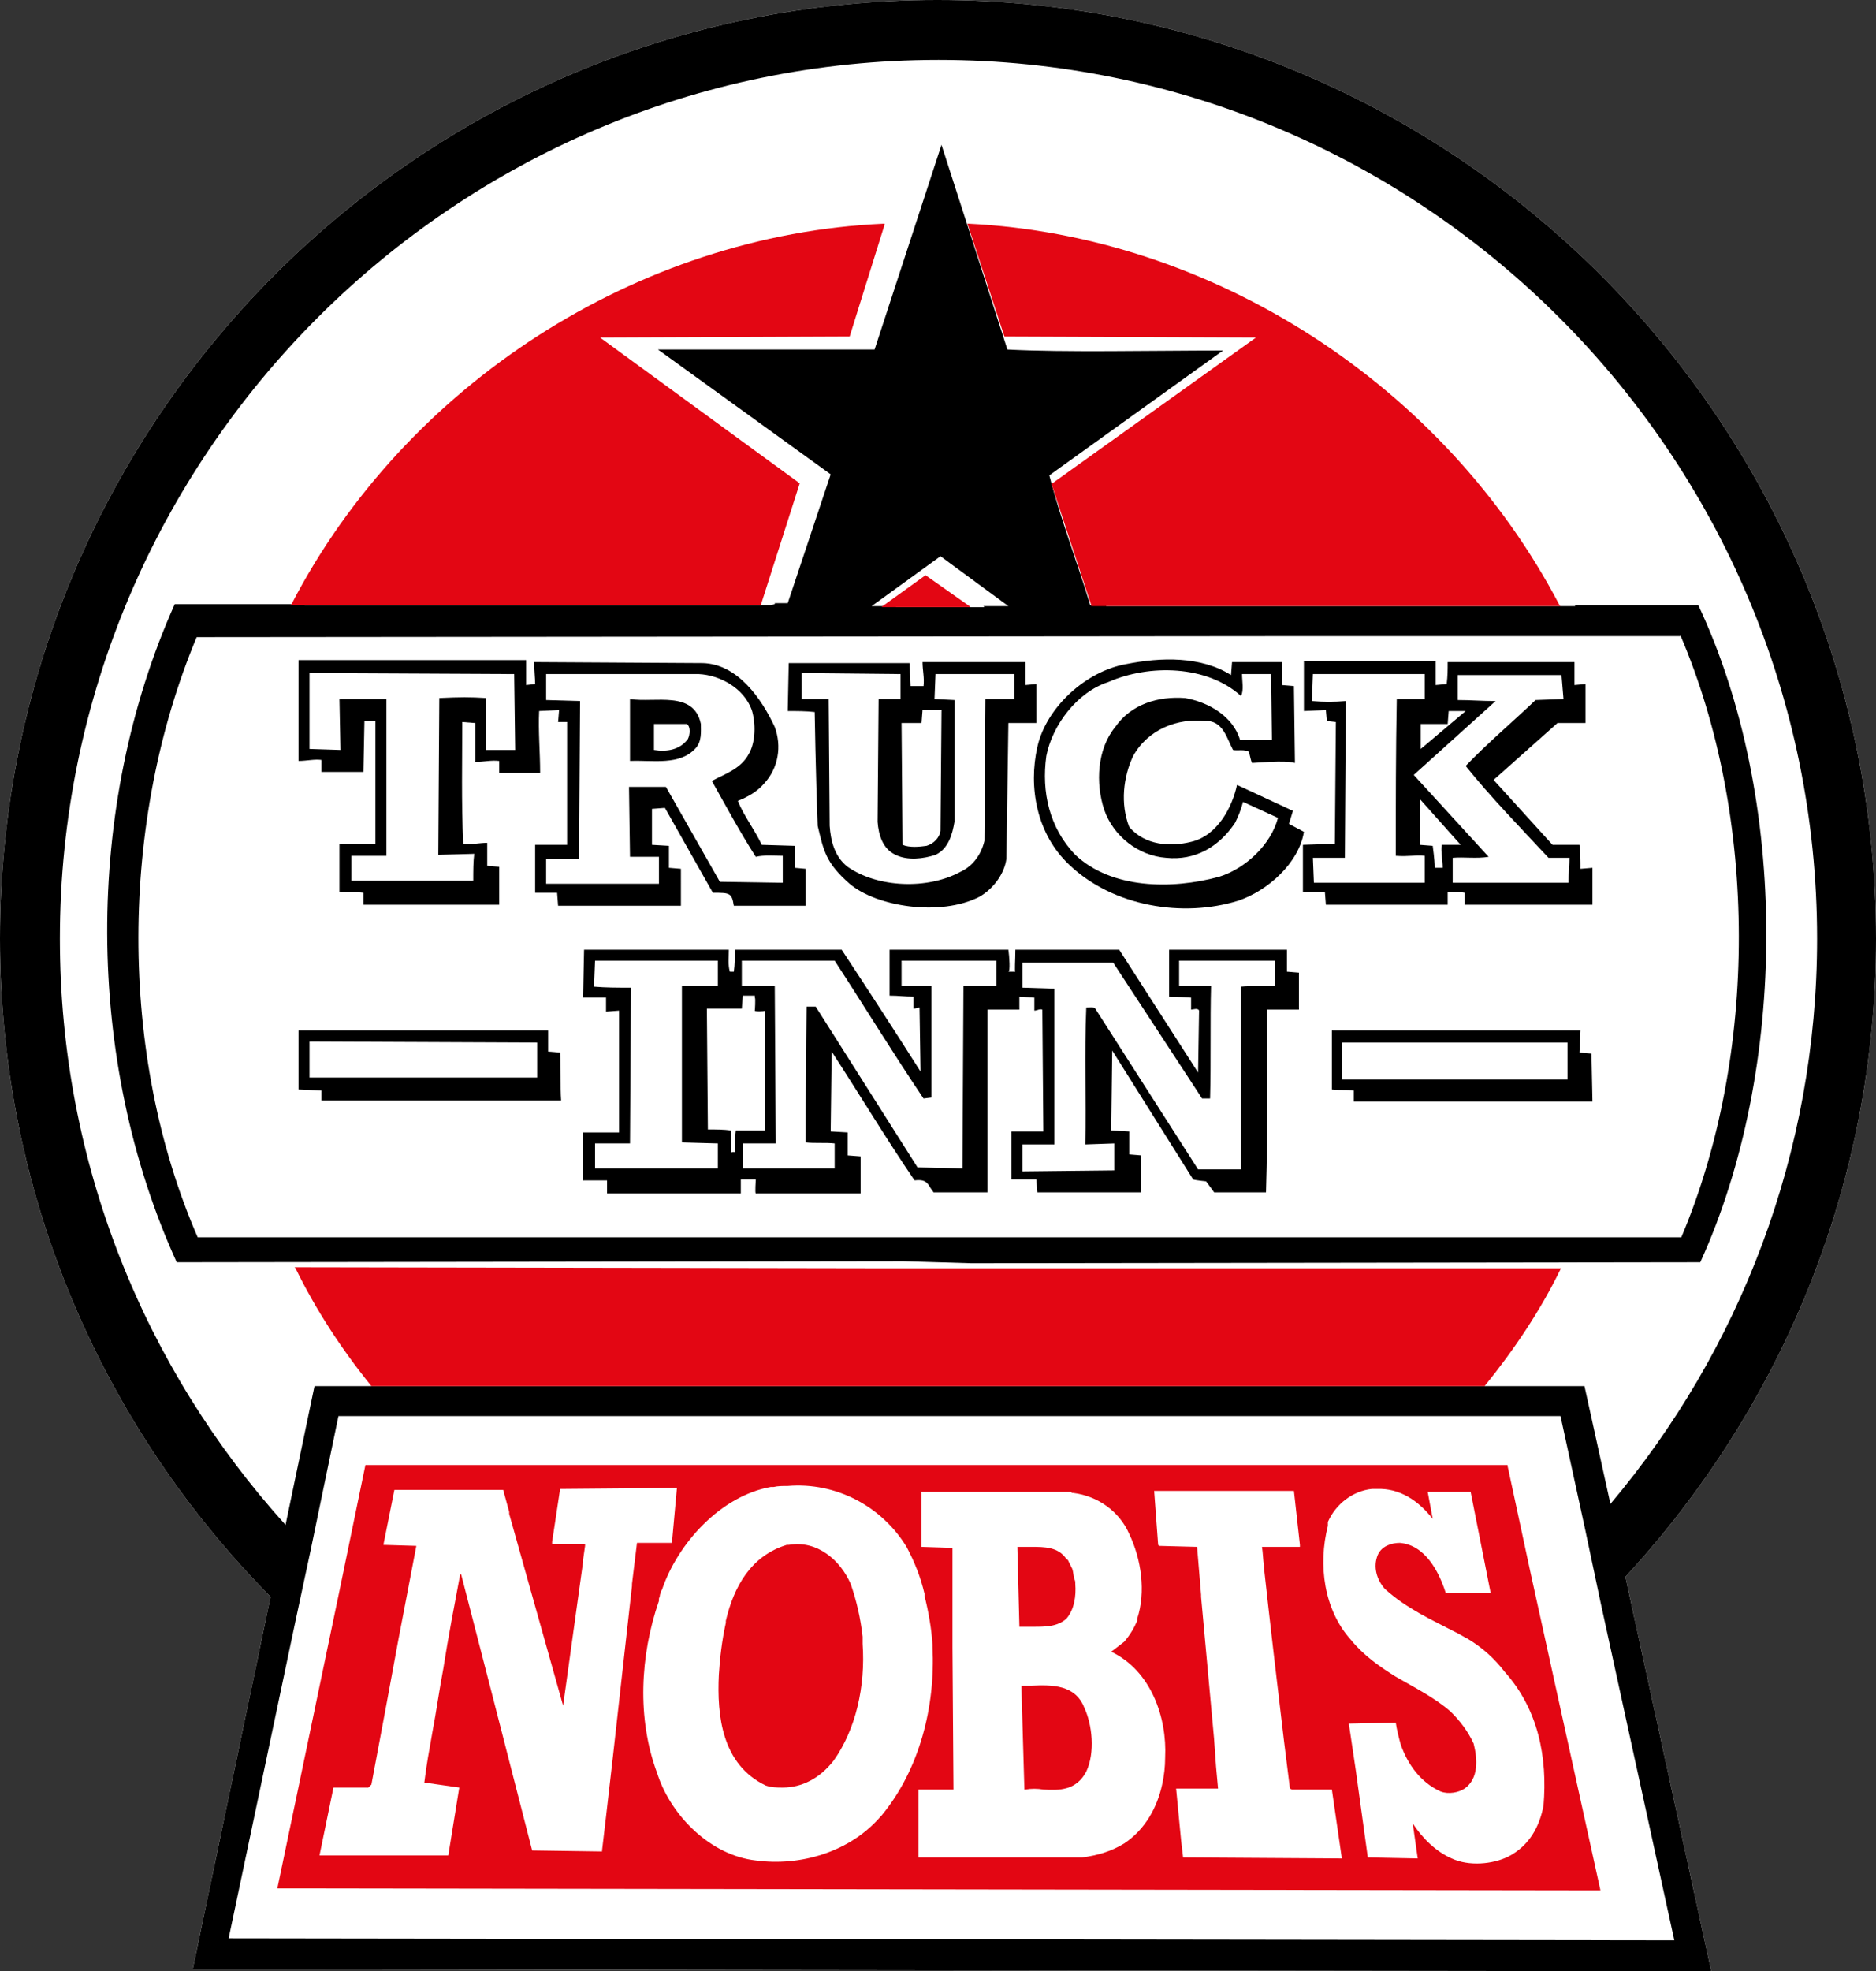
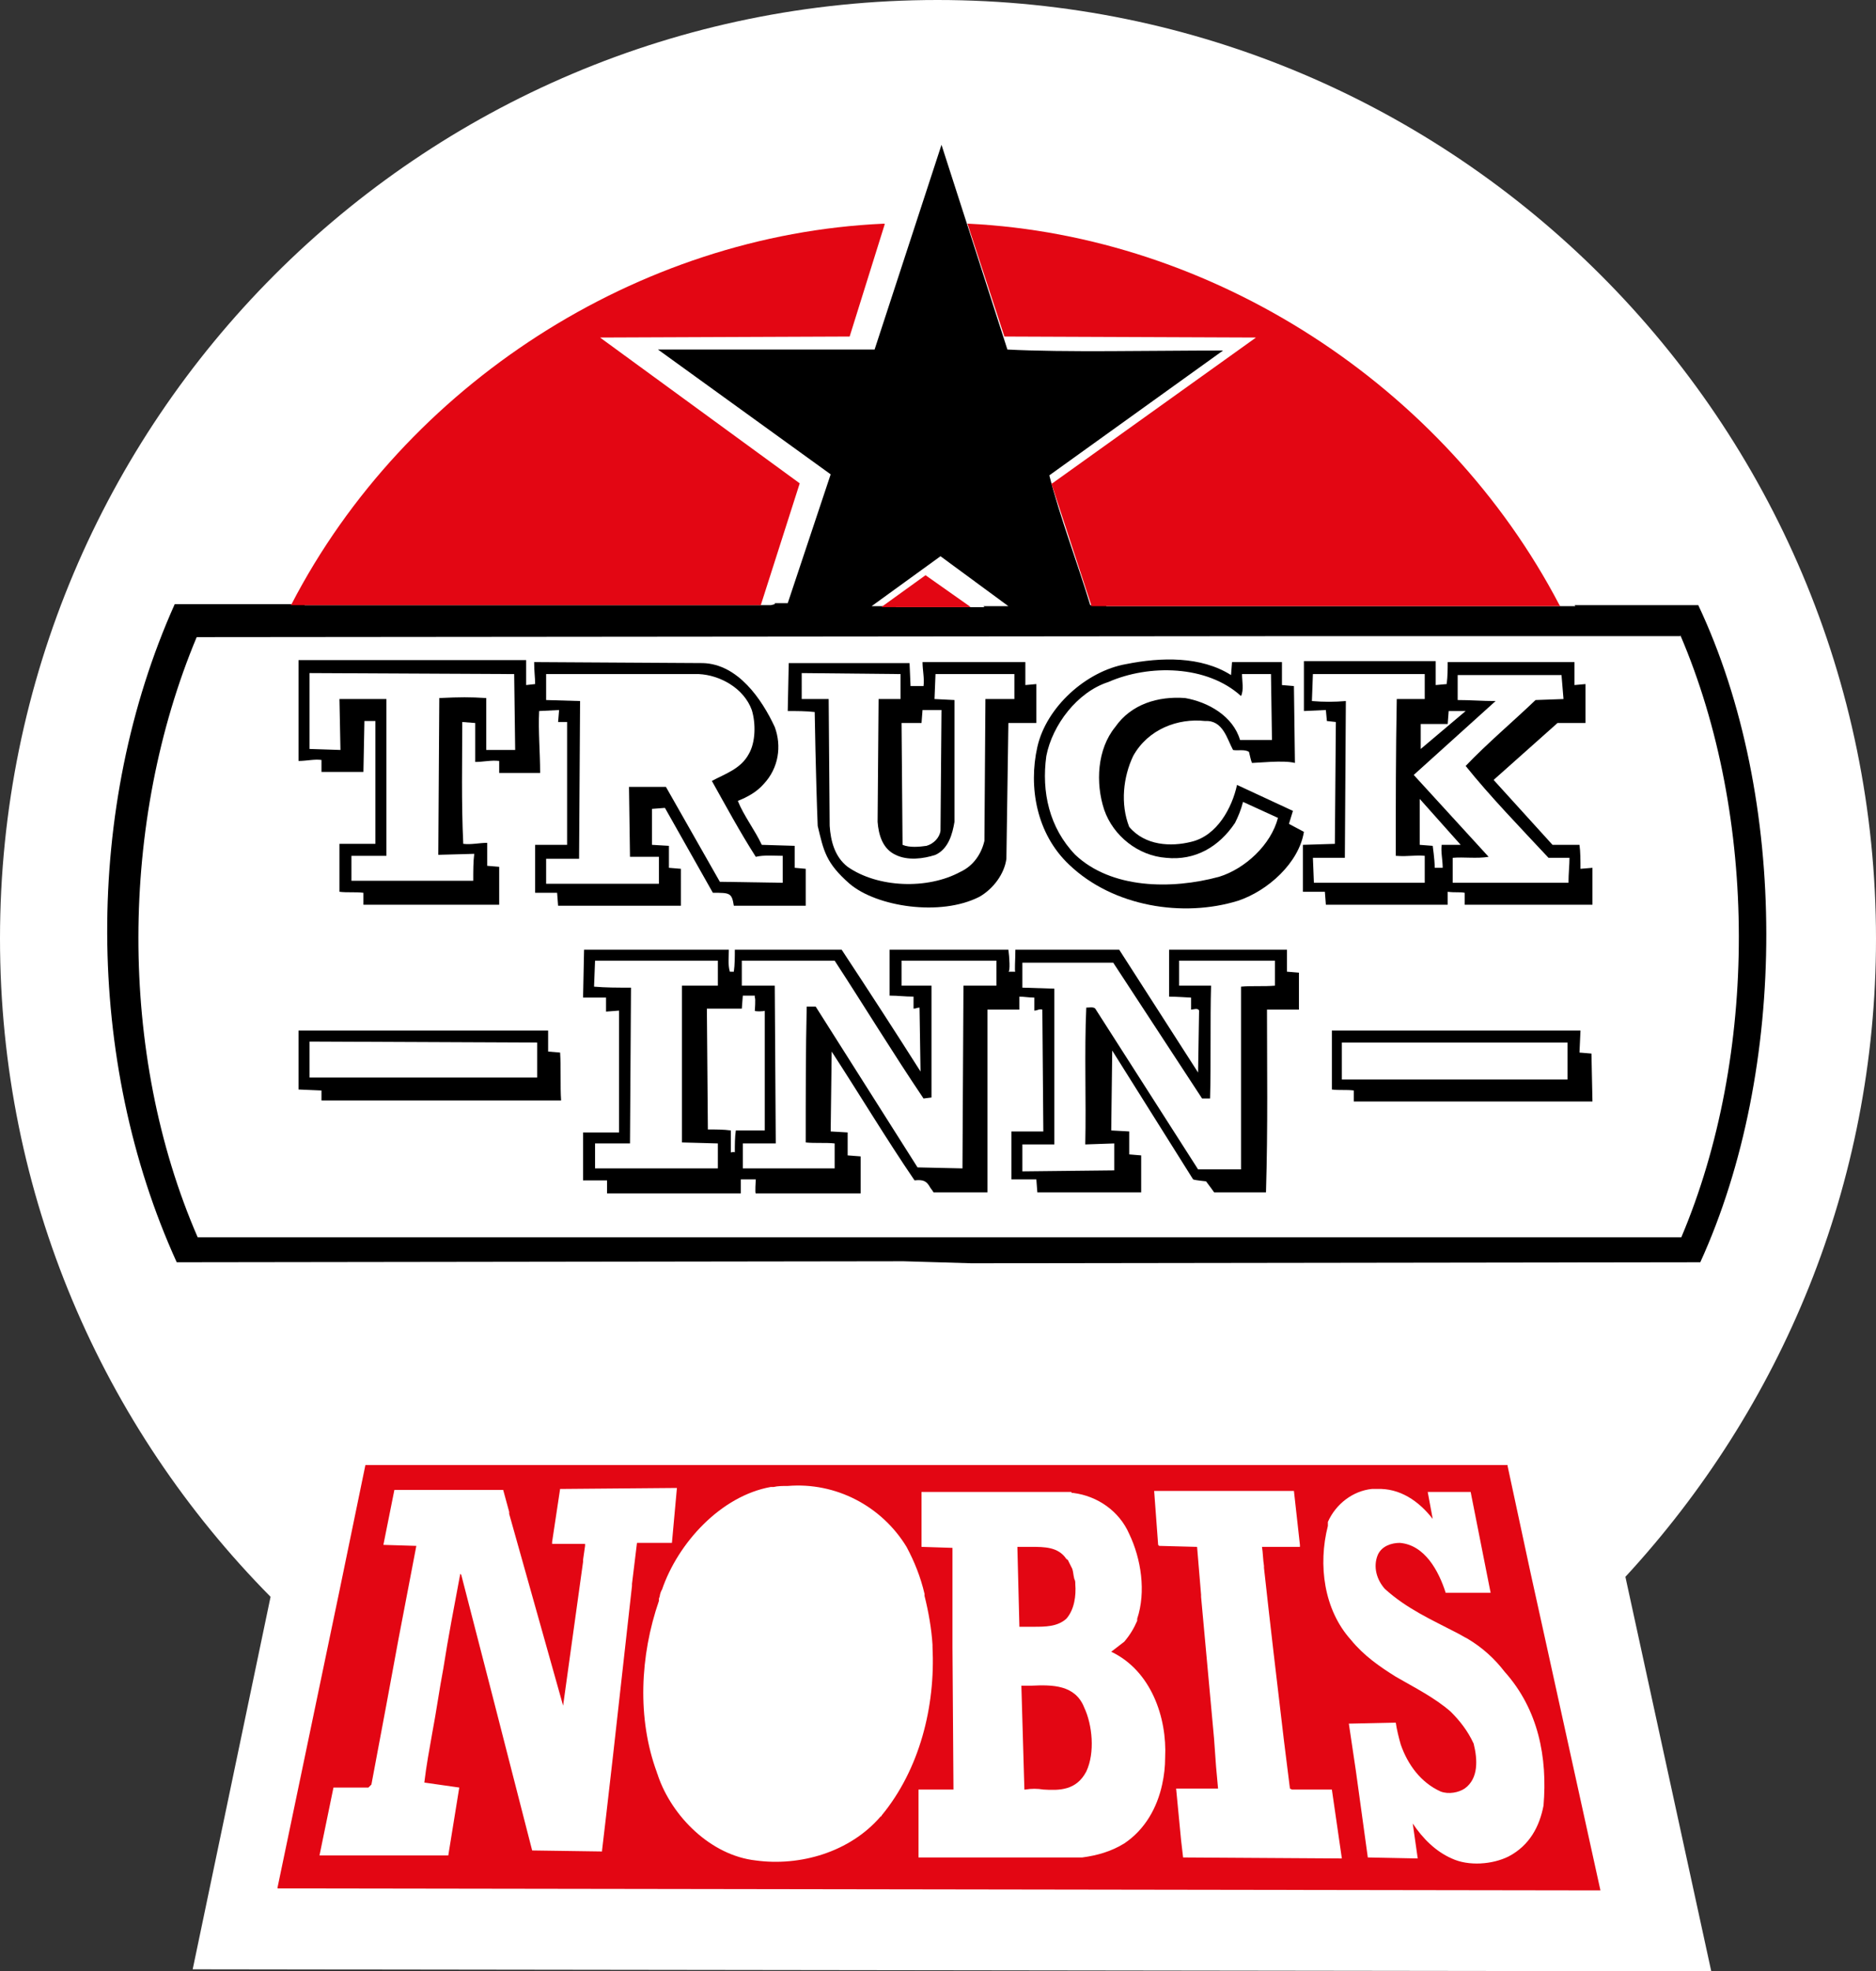
<svg xmlns="http://www.w3.org/2000/svg" version="1.1" id="Laag_1" x="0px" y="0px" viewBox="0 0 187.9 197.4" style="enable-background:new 0 0 187.9 197.4;" xml:space="preserve">
  <rect x="0" y="0" width="187.9" height="197.4" fill="#333333" stroke="none" />
  <style type="text/css">
	.st0{fill:#FFFFFF;}
	.st1{fill:none;}
	.st2{fill:#E30613;}
</style>
  <g>
    <path class="st0" d="M187.9,94c0-51.8-42.1-94-94-94S0,42.1,0,94c0,25.7,10.3,48.9,27.1,65.9l-7.8,37.3l152.1,0.2l-8.6-39.5   C178.4,141,187.9,118.6,187.9,94z" />
    <g>
      <path class="st1" d="M123.1,138.8L123.1,138.8l-58.3,0c0,0,0,0,0,0H123.1z" />
      <g>
        <path d="M170.1,60.6l-12.4,0c0,0,0,0,0,0l0.1,0.1h-47l0-0.1l0,0l-1.6,0c-1.3-4.3-3-8.7-4.1-13l17.4-12.5     c-7.3,0-15.9,0.2-21.6-0.1l-6.6-20.5l-6.7,20.5H65.9l17.3,12.5l-4.3,12.9l-1.3,0l0,0.1l-0.4,0.1H30.5l0.1-0.1l-13.1,0     c-9.1,20.3-9,45.7,0.2,65.9l72.8-0.1l6.8,0.2l73-0.1C179.1,107.1,179.2,79.9,170.1,60.6z M94.2,55.7l6.8,5h-2.5l0.1,0.1h-8.9     l0.1-0.1h-2.5L94.2,55.7z M168.4,123.9H19.8c-8-18.4-7.8-41.7-0.1-60.1l110.6-0.1h38v-0.1C176.1,81.8,176.1,105.7,168.4,123.9z" />
-         <path d="M125.3,76.4C125.3,76.4,125.3,76.4,125.3,76.4C125.3,76.5,125.3,76.5,125.3,76.4z" />
+         <path d="M125.3,76.4C125.3,76.5,125.3,76.5,125.3,76.4z" />
        <path d="M107.1,86.6c4.4,4.2,11.4,5.3,16.9,3.6c3-1,6.1-3.8,6.6-6.9l-1.5-0.8l0.4-1.3l-5.6-2.6c-0.5,2.3-2,5.1-4.6,5.7     c-2,0.5-4.6,0.4-6.2-1.5c-0.9-2.3-0.6-5,0.4-7.1c1.5-2.7,4.5-3.8,7.2-3.5c1.8-0.1,2.2,1.8,2.8,2.9c0.4,0.1,1.2-0.1,1.6,0.2     c0.1,0.4,0.2,0.9,0.3,1.1c0.5,0,3.2-0.3,4.3,0l-0.1-7.7l-1.2-0.1v-2.3h-5l-0.1,1.3c-3-1.9-7-1.8-10.5-1.1c-4,0.7-8,4.3-8.9,8.3     C103,78.8,103.8,83.5,107.1,86.6z M104.8,75.7c0.6-3.1,3.1-6.4,6.2-7.4c4.1-1.8,9.9-1.7,13.3,1.4c0.3-0.6,0.1-1.5,0.1-2.2h2.9     l0.1,6.6h-3.2c-0.7-2.4-3.2-3.8-5.5-4.2c-2.7-0.2-5.4,0.6-7,2.9c-1.8,2.2-2,5.6-1.1,8.3c0.9,2.6,3.4,4.6,6.2,4.8     c2.9,0.3,5.3-1.1,6.9-3.5c0.3-0.6,0.6-1.3,0.8-2.1l3.5,1.6c-0.7,2.7-3.3,5.1-5.9,5.9c-4.8,1.3-10.8,1.2-14.4-2.2     C105.1,82.9,104.3,79.3,104.8,75.7z" />
        <path d="M32.2,76.1v1.2h4.2l0.1-5.1h1.1v12.3H34v4.8c0.8,0.1,1.6,0,2.4,0.1v1.2H50v-3.8l-1.2-0.1v-2.3c-0.8,0-1.6,0.2-2.4,0.1     c-0.2-4.2-0.1-8.4-0.1-12.2l1.3,0.1v3.9c0.8,0,1.6-0.2,2.4-0.1v1.2h4.1c0-2.1-0.2-4.2-0.1-6.2l2-0.1l-0.1,1.2h0.9v12.3h-3.2v4.8     h2.2l0.1,1.3h12.3V87L67,86.9v-2.2l-1.7-0.1V81l1.3-0.1l4.8,8.5c1.7,0,1.9,0,2.1,1.3h7.2V87l-1.1-0.1v-2.2l-3.3-0.1     c-0.7-1.5-1.8-2.9-2.4-4.4c1-0.4,1.9-0.9,2.6-1.7c1.5-1.6,1.8-3.8,1.1-5.7c-1.3-2.8-3.7-6.3-7.2-6.4l-16.9-0.1     c0,0.9,0.1,1.6,0.1,2.2l-0.9,0.1v-2.5H29.9v10.1C30.7,76.2,31.5,76,32.2,76.1z M54.7,67.5l15.3,0c2.1,0.1,4.5,1.4,5.3,3.6     c0.4,1.3,0.4,3.2-0.3,4.4c-0.8,1.5-2.4,2-3.7,2.7c1.4,2.5,2.8,5.1,4.4,7.6c0.8-0.2,1.9-0.1,2.7-0.1v2.7l-6.3-0.1l-5.4-9.5H63     l0.1,7H66v2.7H54.7V86H58l0.1-15.8l-3.4-0.1V67.5z M31,67.4l20.5,0.1l0.1,7.6h-2.9v-5.2c-1.7-0.1-2.5-0.1-4.7,0l-0.1,15.7     l3.6-0.1c-0.1,0.8-0.1,1.7-0.1,2.7H35.2v-2.5h3.5V70H34l0.1,5.1L31,75V67.4z" />
        <path d="M81.9,82.7c0.6,2.5,0.8,3.7,3.2,5.8c2.7,2.3,9.1,3.3,13,1.3c1.4-0.8,2.5-2.3,2.7-3.8l0.2-13.6h2.8v-3.9l-1.1,0.1v-2.3     H92.4c0,0.8,0.2,1.6,0.1,2.4h-1.3l-0.1-2.3H79l-0.1,4.8c0.8,0,1.9,0,2.7,0.1C81.6,71.3,81.7,77.6,81.9,82.7z M92.3,72.4l0.1-1.3     h1.9l-0.1,12.1c-0.1,0.7-0.7,1.3-1.4,1.5c-0.7,0.1-1.7,0.2-2.4-0.1l-0.1-12.2H92.3z M80.3,67.4l9.9,0.1V70H90h-2l-0.1,12.3     c0.1,1.3,0.5,2.7,1.8,3.3c1.2,0.6,2.8,0.4,4,0c1.3-0.6,1.7-2.1,1.9-3.3V70.1l-2-0.1l0.1-2.5h7.9V70h-2.9l-0.1,14.2     c-0.3,1.3-1.1,2.5-2.4,3.1c-3.3,1.8-8.3,1.6-11.3-0.5c-1.3-1-1.7-2.6-1.8-4.1L83,70h-2.7V67.4z" />
        <path d="M158.2,84.6h-2.7l-5.9-6.5l6.4-5.7h2.8v-3.9l-1.1,0.1v-2.3H145c0,0.7,0,1.4-0.1,2.2l-1.1,0.1v-2.4h-13.2v5l2.2-0.1     l0.1,1.1l0.9,0.1l-0.1,12.2l-3.2,0.1v4.7h2.2l0.1,1.3H145v-1.3c0.8,0.1,1.2,0,1.7,0.1v1.2h12.8v-3.7l-1.2,0.1     C158.3,86.2,158.3,85.3,158.2,84.6z M145,72.5l0.1-1.3h1.7l-4.5,3.8v-2.5H145z M142.7,88.4h-11.1l-0.1-2.5h3.2l0.1-15.7     c-1.2,0.1-2.2,0.1-3.4,0l0.1-2.7h11.2V70h-2.8c-0.1,5.3-0.1,10.5-0.1,15.7c1.3,0.1,1.9-0.1,2.9,0V88.4z M144.4,84.6     c-0.1,0.7,0.1,1.5,0.1,2.3h-0.8c0-0.9-0.2-2.1-0.2-2.2l-1.3-0.1V80l4.1,4.6H144.4z M157.1,88.4h-11.6v-2.5     c1.1-0.1,2.4,0.1,3.6-0.1l-7.5-8.2l8.2-7.4c-1.4,0-2.5-0.1-3.8-0.1v-2.5h10.4l0.2,2.4l-2.8,0.1c-2.3,2.2-4.8,4.3-7,6.6     c2.4,3,5.5,6.2,8.3,9.2h2.1C157.2,86.6,157.1,87.5,157.1,88.4z" />
-         <path d="M69.7,74.9c0.6-0.7,0.5-1.6,0.5-2.4c-0.7-3.4-4.6-2.1-7.1-2.5v6.2C65.4,76.1,68.1,76.7,69.7,74.9z M65.5,72.5h3.3     c0.4,0.3,0.3,1.1,0.1,1.5c-0.8,1.1-2.1,1.3-3.4,1.1V72.5z" />
        <path d="M128.9,95.1h-11.8v4.7c0.7,0,2.1,0.1,2.2,0.1v1.2c0.2,0,0.7-0.2,0.8,0.1l-0.1,6.2l-7.9-12.3h-10.4c0,1-0.1,2.2,0,2.2     c-0.1,0-0.7,0-0.7,0c0.2,0,0.1-1.5,0-2.2H89.1v4.6c0.9,0,1.5,0.1,2.4,0.1v1.2c0.3,0,0.3-0.1,0.6-0.1l0.1,6.4     c-2.6-4.1-5.2-8.1-7.9-12.2H73.6c0,0.7,0,1.5-0.1,2.2h-0.4c-0.2-0.7-0.1-1.4-0.1-2.2l-14.5,0l-0.1,4.8h2.3v1.4l1.3-0.1v12.2h-3.6     v4.8h2.4v1.3h13.4v-1.4h1.5c0,0.1-0.1,1.4,0,1.4h10.5v-3.7l-1.3-0.1v-2.3l-1.7-0.1l0.1-8c2.8,4.3,5.5,8.8,8.3,12.9     c0.9-0.1,1.2,0.1,1.5,0.6c0.1,0.2,0.3,0.4,0.4,0.6h5.4v-18.3h3.2v-1.3c0.4,0,1,0.1,1.5,0.1v1.3c0.3,0,0.5-0.2,0.8-0.1l0.1,12.2     h-3.2v4.8h2.5l0.1,1.3h10.4v-3.7l-1.2-0.1v-2.3l-1.8-0.1l0.1-8l8.1,12.9c0.2,0.1,1.4,0.2,1.3,0.2c0,0,0.9,1.2,0.8,1.1h5.2     c0.2-6.7,0.1-12.5,0.1-18.3h3.2v-3.7l-1.2-0.1V95.1z M71.9,117H59.6v-2.5h3.5l0.1-15.6c-1.5,0-2.5,0-3.7-0.1l0.1-2.6h12.3v2.5     h-3.6v15.7l3.6,0.1V117z M73.7,113.2c-0.1,0.7-0.1,1.4-0.1,2.2c-0.1-0.1-0.3,0-0.4,0v-2.2c-0.7-0.1-1.5-0.1-2.3-0.1L70.8,101h3.5     l0.1-1.3h1.2v0.2c0.1,0,0,1.4,0,1.3c-0.1,0.1,1,0.1,1,0v12H73.7z M99.8,98.7h-3.3L96.4,117l-4.5-0.1l-10.2-16.1h-0.9     c-0.1,4.3-0.1,9-0.1,13.6c0.9,0.1,2,0,2.9,0.1c0,0.8,0,1.5,0,2.5h-9.2v-2.5h3.3l-0.1-15.8h-3.3v-2.5h9.3c3,4.6,5.8,9.2,8.9,13.8     l0.8-0.1V98.7h-3v-2.5h9.5V98.7z M127.7,98.7c-1.1,0.1-2.4,0-3.4,0.1v18.3H120L109.7,101c-0.2-0.2-0.6-0.1-0.9-0.1     c-0.2,4.6,0,9.2-0.1,13.7l2.9-0.1v2.7l-9.2,0.1v-2.7h3.2V99l-3.2-0.1v-2.5h9.1l8.9,13.6h0.8c0.1-3.4,0-7.9,0.1-11.3h-3.2v-2.5     h9.6V98.7z" />
        <path d="M54.9,105.3v-2.1h-25v5.9l2.3,0.1v1h24c-0.1-1.4,0-3.3-0.1-4.8L54.9,105.3z M53.8,107.9H31v-3.6l22.8,0.1V107.9z" />
        <path d="M158.2,105.4L158.2,105.4l0.1-2.2h-24.9v5.9c0.7,0.1,1.5,0,2.2,0.1v1.1h23.9l-0.1-4.8L158.2,105.4z M157,108.1h-22.6     v-3.7H157V108.1z" />
-         <path d="M187.9,94c0-51.8-42.1-94-94-94S0,42.1,0,94c0,25.7,10.3,48.9,27.1,65.9l-7.8,37.3l152.1,0.2l-8.6-39.5     C178.4,141,187.9,118.6,187.9,94z M22.9,194.1l6.7-31.8l1.5-7l2.8-13.5h7.2h0.1h0.1h27.5H69h0.1h50h0.2h0.2h27.7h0.1h0.1h8.9     l2.5,11.5l1.5,7.1l7.4,33.9L22.9,194.1z M158.7,138.8H150h-0.1h-0.1h-26.1h-0.2h-0.2H65.1H65h-0.2h-26h-0.1h-0.1h-7.1l-2.9,13.9     C14.5,137.1,6,116.5,6,94C6,45.5,45.5,6,94,6s88,39.5,88,88c0,21.5-7.8,41.3-20.7,56.6L158.7,138.8z" />
      </g>
      <g>
        <path class="st2" d="M76.2,60.6L76.2,60.6l3.9-12.2l-20-14.6l24.9-0.1h0.1l3.5-11.2l0-0.1l-0.1,0c-24.6,1.1-47.9,16.1-59.3,38.1     l0,0l-0.1,0.1h46.7L76.2,60.6z" />
        <path class="st2" d="M100.6,33.7l25.2,0.1l-20.4,14.6l-0.1,0l4,12.2l0,0l0,0.1h47l-0.1-0.1c0,0,0,0,0,0     c-11.5-22-34.7-37-59.2-38.2l-0.1,0L100.6,33.7L100.6,33.7z" />
        <polygon class="st2" points="88.3,60.8 97.2,60.8 97.1,60.7 92.7,57.6 92.7,57.6 88.4,60.7    " />
-         <path class="st2" d="M122.2,138.8h0.2h26.1h0.1h0.1c3-3.7,5.6-7.6,7.6-11.7l0.1-0.1H97.5l0,0h-9.5l0,0l-58.4-0.1l-0.1,0l0.1,0.1     c2,4.1,4.6,8.1,7.6,11.8h0.1h0.1h26h0.2h0.1c0,0,0,0,0,0h58.3l0,0H122.2z" />
        <path class="st2" d="M154.8,164.3l-1.5-6.8l-2.3-10.7l0-0.1h-9.9H141h-0.2h-29.5h-0.2H111H74.6h-0.1h-0.2H45.1h-0.2h-0.1h-8.2     l-2.6,12.6l-1.4,6.7l-4.8,23l0,0.1l132.4,0.2h0.1L154.8,164.3z M36.9,179l0.3-0.3l1.5-8l1.2-6.5l1.8-9.4l-3.3-0.1l1.1-5.5l8.4,0     l0.1,0l0.2,0l2.2,0l0.6,2.2l0,0.1l0,0.1l5.4,19.2l2-14.4l0-0.1l0-0.1l0.2-1.4v-0.2h-2.9h-0.2h-0.2h0l0,0l0-0.1l0-0.1l0.8-5.3     l11.7-0.1l-0.5,5.5h-3.5l-0.5,4.1l0,0.1l0,0.1l-1.9,17l-0.7,6.1l-0.4,3.4v0.1l-7-0.1l-1.9-7.4l-2-7.8l-3.2-12.4l-0.1-0.1     c-0.6,3.2-1.2,6.3-1.7,9.5c-0.4,2.1-0.7,4.3-1.1,6.4c-0.3,1.7-0.6,3.3-0.8,5L46,179l-1.1,6.8L32,185.8l1.4-6.8L36.9,179z      M77.4,148.9c0,0,0.1,0,0.1,0c0.4-0.1,0.9-0.1,1.4-0.1c4.8-0.4,9.4,2,11.9,6.1c0.8,1.5,1.4,3,1.8,4.7c0,0,0,0.1,0,0.1     c0,0,0,0.1,0,0.1c0.4,1.6,0.7,3.3,0.8,4.9c0,0,0,0.1,0,0.1c0,0,0,0.1,0,0.1c0.3,6-1.3,12.3-5.1,16.9c0,0,0,0.1-0.1,0.1     c-3.1,3.6-8.1,5-12.5,4.4c-4.5-0.5-8.4-4.4-9.8-8.5c0-0.1-0.1-0.2-0.1-0.3c-2-5.4-1.7-11.7,0.2-17.2c0,0,0-0.1,0-0.1     c0,0,0-0.1,0-0.1c0-0.1,0.1-0.2,0.1-0.4c0,0,0.1-0.4,0.2-0.5c1.6-4.7,5.9-9.4,10.9-10.3C77.4,148.9,77.4,148.9,77.4,148.9z      M107.4,149.5c0,0,0.1,0,0.1,0c2.4,0.3,4.6,1.8,5.6,4.1c1.2,2.5,1.7,5.8,0.8,8.5c0,0,0,0.1,0,0.1c0,0,0,0.1,0,0.1     c-0.3,0.7-0.7,1.4-1.3,2.1l-1.3,1c4,1.9,5.6,6.6,5.4,10.6c0,0.9-0.1,1.8-0.3,2.7c-0.5,2.3-1.7,4.5-3.8,5.9     c-1.3,0.8-2.7,1.2-4.2,1.4H92l0-4l0-2.8h3.5l-0.1-14.2l0-0.1l0-0.1l0-3l0-0.1l0-0.1l0-6.6l-3.1-0.1v-5.5h14.6c0.1,0,0.3,0,0.4,0     C107.3,149.4,107.3,149.5,107.4,149.5z M119.9,154.9l-3.8-0.1l-0.1-0.1l-0.4-5.4h14l0.6,5.4l0,0.1l0,0.1h-0.1h-0.2h-3.5     c0.1,0.6,0.1,1.3,0.2,1.9c0,0,0,0.1,0,0.1c0,0,0,0.1,0,0.1c0.6,5.5,1.3,11.4,2,17.3c0.2,1.6,0.4,3.2,0.6,4.8l0.2,0.1h2.8h1.2     l1,6.9l-15.9-0.1l-0.2-1.7l-0.5-5.2h4.2l-0.2-2.2l-0.2-2.8l-1.3-14.2l0-0.1l0-0.1L119.9,154.9z M154.6,180.8     c-0.4,2.1-1.4,4-3.5,5.1c-1.6,0.8-4,1-5.7,0.2c-1.6-0.7-2.9-2-3.9-3.5l0.5,3.5l-5-0.1l-1.2-8.7l-0.7-4.7l4.7-0.1     c0.1,0.7,0.3,1.5,0.5,2.2c0.7,2,2,3.8,4,4.7c0.8,0.3,1.8,0.1,2.4-0.3c1.4-1,1.3-2.9,0.9-4.5c-0.6-1.3-1.4-2.3-2.3-3.2     c-1.6-1.4-3.6-2.4-5.5-3.5c-1.6-1-3.2-2.1-4.5-3.7c-2.7-3-3.3-7.5-2.3-11.4c0,0,0-0.1,0-0.1c0,0,0-0.1,0-0.1c0-0.1,0-0.1,0-0.2     c0.8-1.8,2.5-3.1,4.4-3.3c0.1,0,0.1,0,0.2,0c0.1,0,0.1,0,0.2,0c0,0,0.1,0,0.1,0c2.3-0.1,4.2,1.2,5.6,3l-0.5-2.7h4.3l2,10.1h-4.5     c-0.7-2.2-2.1-4.8-4.6-5c-0.8,0-1.8,0.3-2.2,1.2c-0.5,1.2-0.1,2.5,0.7,3.4c2.2,2,4.7,3.1,7.2,4.4c0.4,0.2,0.7,0.4,1.1,0.6     c1.5,0.9,2.7,2,3.7,3.3C154.1,171.2,155,176,154.6,180.8z" />
-         <path class="st2" d="M76.7,178.8c0.6,0.2,1.1,0.2,1.7,0.2c1.9,0,3.7-0.9,5.1-2.7c2.2-3.1,3.2-7.4,2.9-11.7c0,0,0-0.1,0-0.1     c0,0,0-0.1,0-0.1c0-0.1,0-0.2,0-0.3c0,0,0-0.1,0-0.1c0,0,0-0.1,0-0.1c-0.2-1.8-0.6-3.6-1.2-5.3l0,0c-1-2.3-3.3-4.4-6.2-3.9     c0,0-0.1,0-0.1,0c0,0-0.1,0-0.1,0c0,0,0,0,0,0c-3.6,1.1-5.3,4.2-6.1,7.6c0,0,0,0.1,0,0.1c0,0,0,0.1,0,0.1     c-0.4,1.8-0.6,3.6-0.7,5.2C71.8,171.8,72.3,176.7,76.7,178.8z" />
        <path class="st2" d="M103.3,154.9c-0.4,0-0.9,0-1.3,0l-0.1,0l0.2,7.9l0,0.1l0.1,0c0.4,0,0.9,0,1.3,0c1.2,0,2.4,0,3.3-0.8     c0.8-0.9,1-2.3,0.9-3.5c0-0.2,0-0.3-0.1-0.5c-0.1-0.4-0.1-0.7-0.2-1l-0.1-0.2c-0.1-0.2-0.2-0.4-0.3-0.6l0,0c0,0,0,0,0,0     c0-0.1-0.1-0.1-0.2-0.2C106,154.9,104.6,154.9,103.3,154.9z" />
        <path class="st2" d="M103.3,168.8c-0.3,0-0.6,0-0.9,0h-0.1l0.3,10.3l0,0.1l0.1,0c0.6-0.1,1.2-0.1,1.8,0c1.6,0.1,3.3,0.1,4.3-1.8     c0.9-1.9,0.6-4.7-0.2-6.4C107.7,168.7,105.4,168.7,103.3,168.8z" />
      </g>
    </g>
  </g>
</svg>